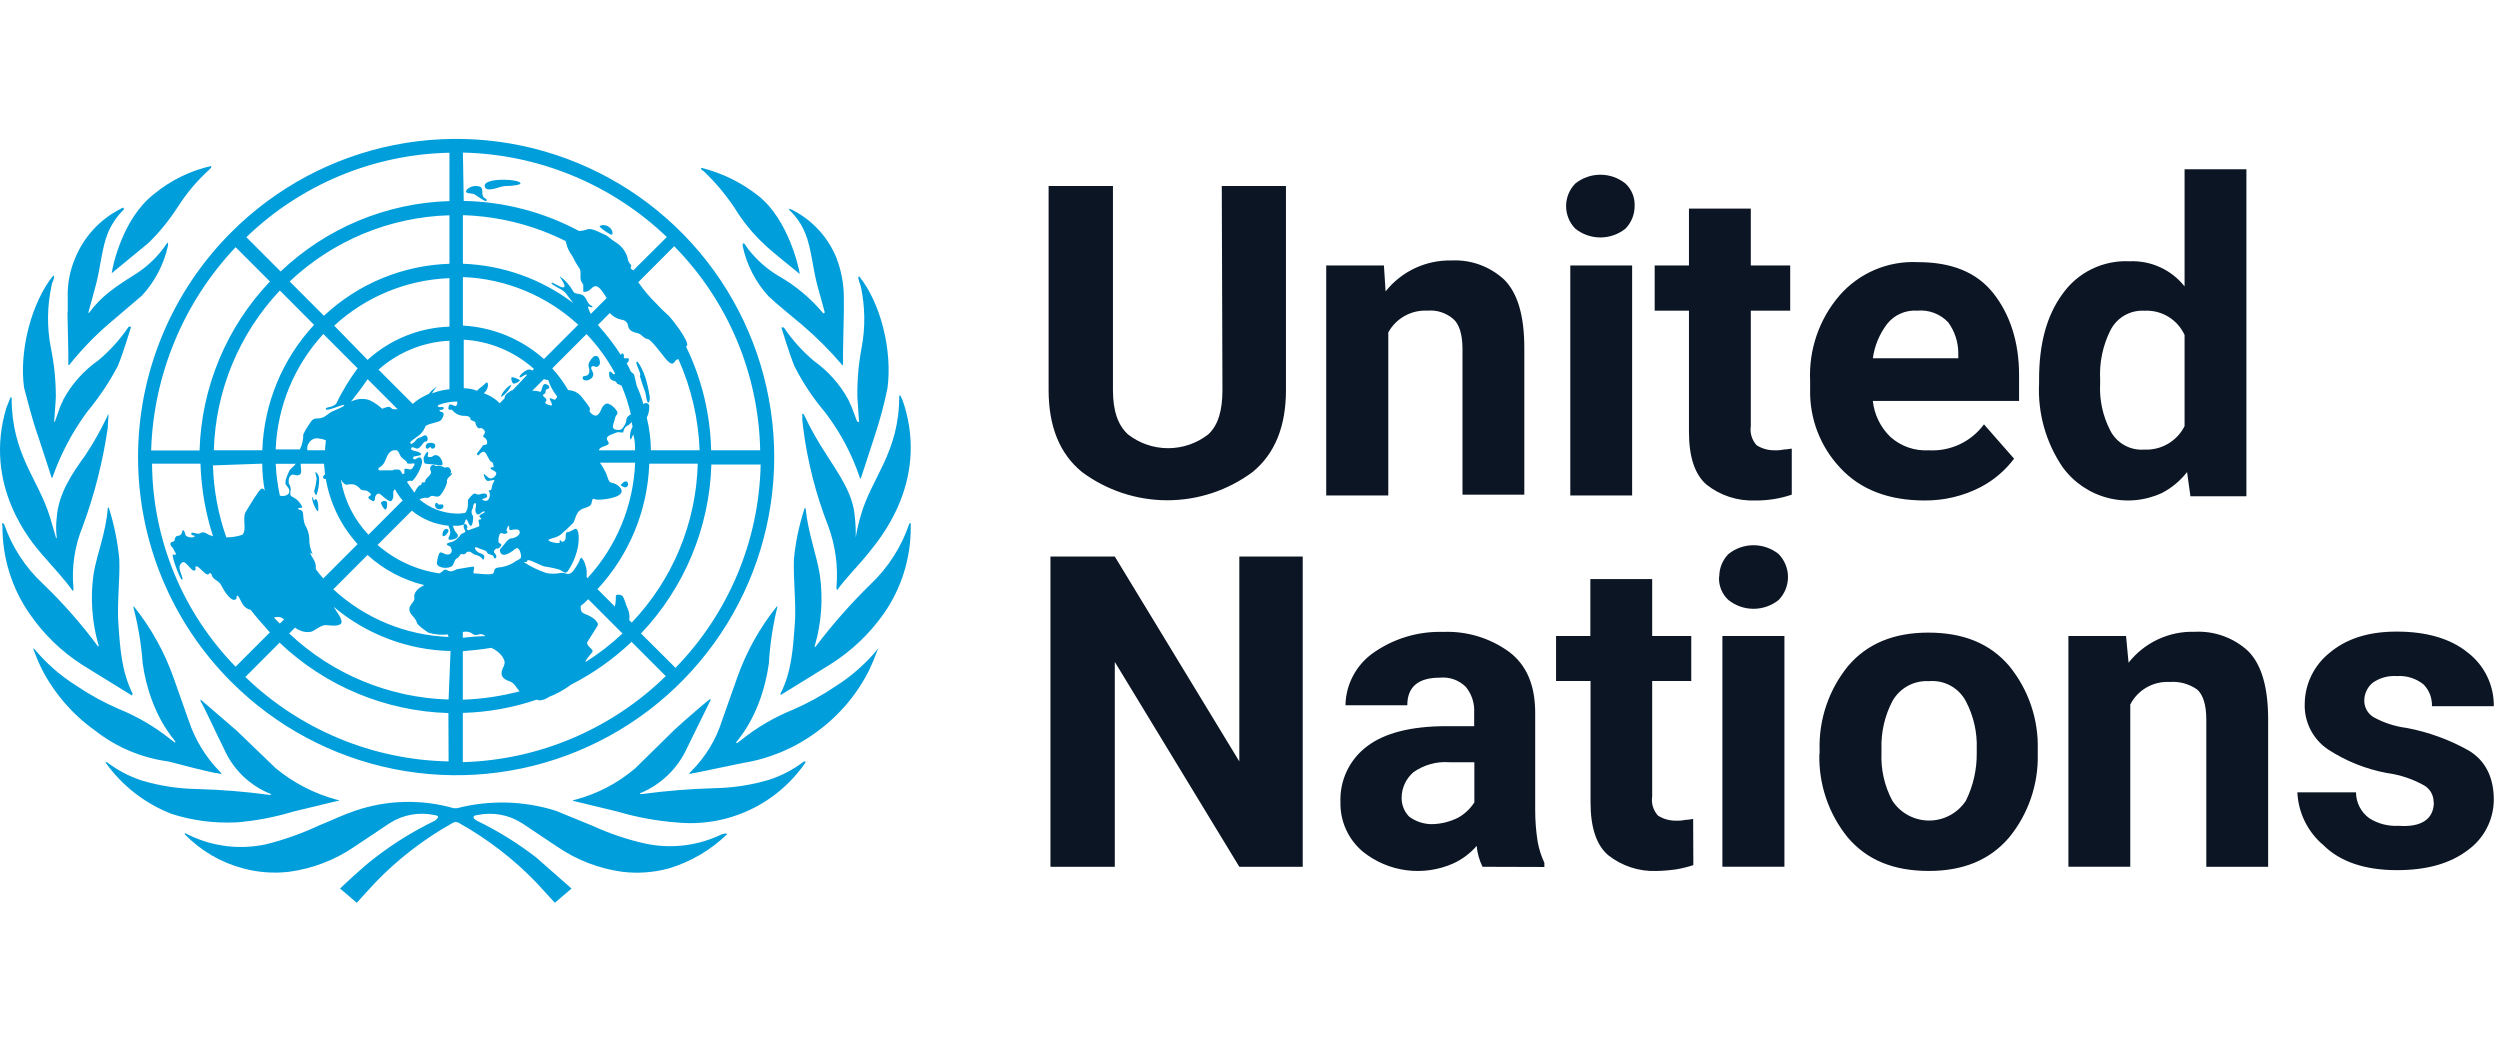
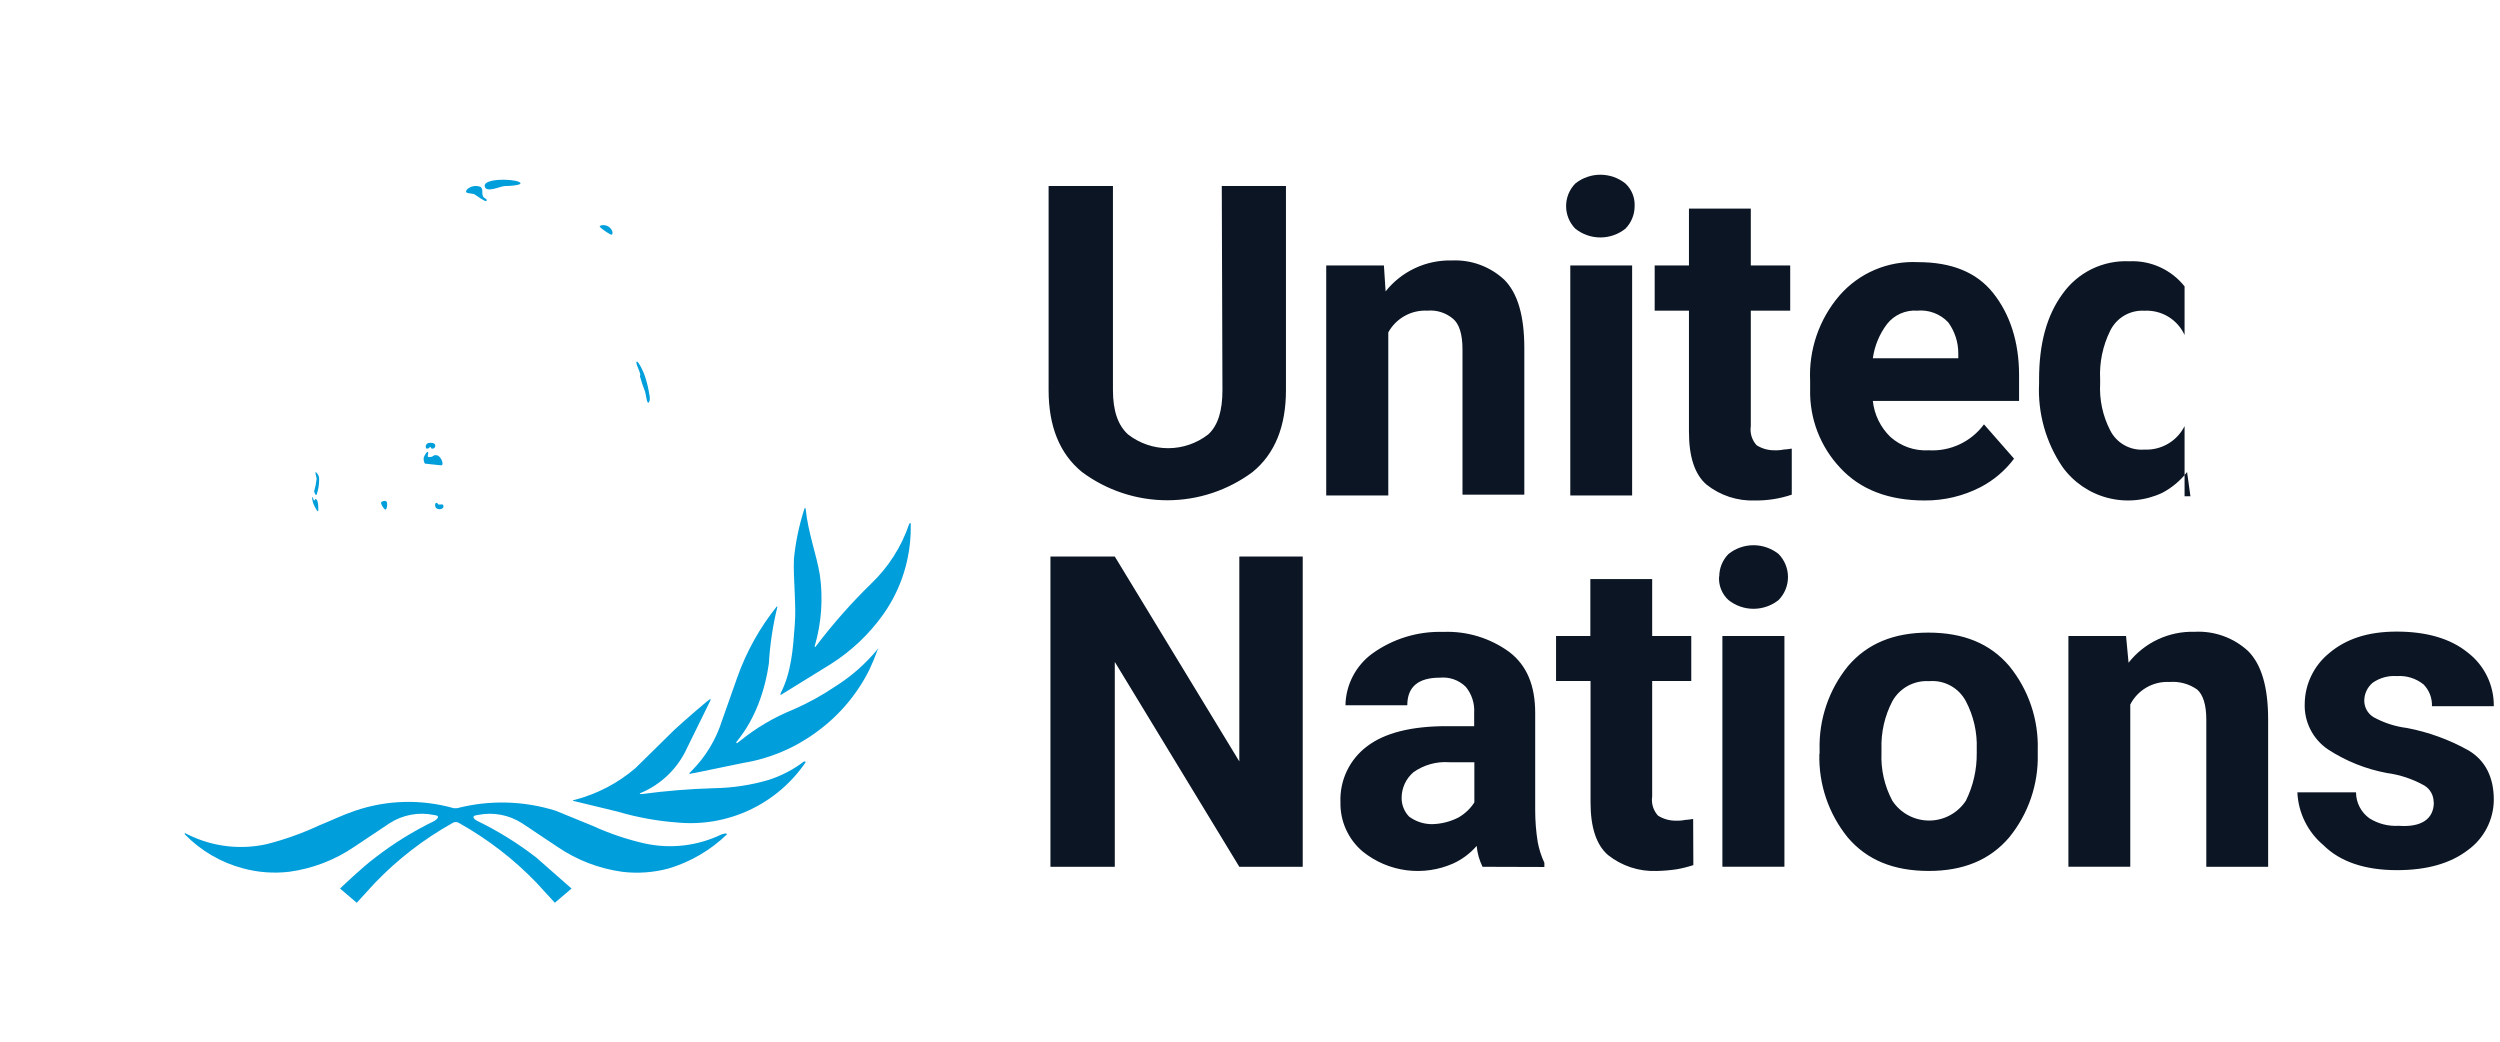
<svg xmlns="http://www.w3.org/2000/svg" width="180" height="75" viewBox="0 0 180 75" fill="none">
-   <path d="M87.968 13.394H92.589V28.087C92.589 30.675 91.807 32.663 90.183 33.987C88.408 35.306 86.256 36.019 84.044 36.019C81.833 36.019 79.681 35.306 77.906 33.987C76.282 32.663 75.5 30.675 75.5 28.087V13.394H80.132V28.087C80.132 29.59 80.496 30.621 81.216 31.277C82.042 31.921 83.058 32.27 84.105 32.27C85.151 32.27 86.168 31.921 86.994 31.277C87.715 30.616 88.016 29.531 88.016 28.087L87.968 13.394ZM102.771 22.367C102.203 22.337 101.637 22.468 101.14 22.745C100.642 23.022 100.232 23.433 99.957 23.933V35.674H95.488V19.114H99.642L99.763 20.981C100.329 20.267 101.053 19.695 101.878 19.308C102.703 18.922 103.606 18.732 104.516 18.753C105.209 18.72 105.901 18.825 106.552 19.063C107.203 19.301 107.8 19.667 108.307 20.139C109.27 21.102 109.751 22.727 109.751 25.076V35.615H105.299V25.135C105.299 24.051 105.057 23.33 104.635 22.966C104.38 22.746 104.084 22.58 103.764 22.477C103.444 22.373 103.106 22.336 102.771 22.367ZM112.76 14.839C112.759 14.231 112.996 13.648 113.421 13.214C113.934 12.803 114.57 12.58 115.227 12.58C115.883 12.58 116.52 12.803 117.032 13.214C117.253 13.42 117.427 13.673 117.541 13.953C117.656 14.234 117.707 14.536 117.693 14.839C117.695 15.446 117.457 16.03 117.032 16.464C116.52 16.874 115.883 17.097 115.227 17.097C114.57 17.097 113.934 16.874 113.421 16.464C112.996 16.03 112.759 15.446 112.76 14.839ZM117.513 19.114V35.674H113.061V19.114H117.513ZM129.007 35.615C128.155 35.904 127.259 36.046 126.359 36.034C125.096 36.083 123.858 35.677 122.869 34.891C122.027 34.166 121.605 32.902 121.605 31.097V22.367H119.137V19.114H121.605V15.019H126.058V19.114H128.895V22.367H126.058V30.675C126.02 30.923 126.038 31.176 126.111 31.416C126.184 31.656 126.31 31.876 126.48 32.06C126.858 32.298 127.297 32.423 127.744 32.421C127.985 32.431 128.227 32.411 128.464 32.362C128.706 32.362 128.886 32.303 129.007 32.303V35.615ZM145.013 33.024C144.373 33.877 143.551 34.576 142.606 35.071C141.36 35.714 139.976 36.045 138.573 36.034C135.987 36.034 133.941 35.251 132.497 33.685C131.057 32.158 130.278 30.124 130.33 28.025V27.425C130.222 25.183 130.977 22.985 132.438 21.282C133.136 20.478 134.008 19.843 134.987 19.426C135.967 19.009 137.029 18.82 138.092 18.874C140.501 18.874 142.314 19.595 143.51 21.102C144.706 22.609 145.373 24.594 145.373 27.002V28.869H134.844C134.949 29.854 135.397 30.77 136.108 31.458C136.483 31.793 136.92 32.051 137.395 32.217C137.87 32.382 138.373 32.451 138.874 32.421C139.639 32.465 140.403 32.317 141.096 31.991C141.79 31.665 142.391 31.171 142.846 30.554L145.013 33.024ZM138.033 22.367C137.621 22.338 137.208 22.411 136.83 22.579C136.452 22.747 136.121 23.005 135.866 23.33C135.32 24.051 134.968 24.901 134.844 25.797H140.997V25.436C140.997 24.636 140.744 23.856 140.273 23.209C139.988 22.907 139.638 22.675 139.25 22.529C138.862 22.383 138.446 22.328 138.033 22.367ZM157.711 35.733L157.469 33.987C156.983 34.613 156.368 35.127 155.665 35.493C154.44 36.062 153.056 36.187 151.749 35.846C150.442 35.505 149.295 34.721 148.503 33.626C147.301 31.856 146.709 29.742 146.814 27.605V27.304C146.814 24.769 147.354 22.727 148.503 21.161C149.044 20.397 149.768 19.781 150.61 19.37C151.451 18.96 152.383 18.768 153.318 18.812C154.076 18.777 154.831 18.923 155.521 19.237C156.212 19.552 156.818 20.026 157.289 20.62V12.188H161.741V35.733H157.711ZM151.21 27.605C151.146 28.776 151.396 29.942 151.933 30.985C152.16 31.435 152.516 31.808 152.956 32.054C153.396 32.301 153.899 32.411 154.401 32.37C154.995 32.398 155.583 32.253 156.095 31.953C156.608 31.654 157.023 31.211 157.289 30.68V24.118C157.039 23.571 156.629 23.112 156.114 22.8C155.599 22.489 155.002 22.34 154.401 22.372C153.893 22.341 153.387 22.462 152.948 22.719C152.509 22.977 152.155 23.359 151.933 23.817C151.397 24.9 151.148 26.102 151.21 27.309V27.605ZM93.796 40.07V62.409H89.231L80.265 47.657V62.409H75.632V40.07H80.265L89.231 54.822V40.07H93.796ZM106.743 62.409C106.511 61.938 106.367 61.428 106.32 60.905C105.854 61.443 105.279 61.874 104.632 62.17C103.575 62.638 102.41 62.807 101.264 62.658C100.118 62.509 99.035 62.048 98.133 61.325C97.613 60.892 97.197 60.346 96.917 59.73C96.636 59.114 96.498 58.442 96.512 57.765C96.481 56.986 96.639 56.212 96.975 55.508C97.31 54.805 97.812 54.194 98.437 53.729C99.701 52.766 101.626 52.284 104.153 52.284H106.14V51.321C106.182 50.645 105.967 49.978 105.538 49.454C105.295 49.213 105.002 49.029 104.679 48.914C104.356 48.8 104.013 48.758 103.672 48.792C102.107 48.792 101.325 49.455 101.325 50.781H96.873C96.885 50.054 97.066 49.341 97.4 48.696C97.734 48.051 98.212 47.492 98.797 47.063C100.284 45.99 102.083 45.44 103.914 45.497C105.616 45.428 107.291 45.938 108.668 46.942C109.931 47.905 110.534 49.35 110.534 51.338V58.328C110.533 59.095 110.594 59.861 110.714 60.618C110.81 61.138 110.972 61.643 111.195 62.122V62.423L106.743 62.409ZM103.084 59.339C103.755 59.33 104.415 59.165 105.012 58.858C105.474 58.593 105.866 58.221 106.154 57.773V54.881H104.348C103.427 54.814 102.513 55.07 101.761 55.605C101.501 55.83 101.291 56.107 101.146 56.419C101 56.73 100.922 57.069 100.917 57.413C100.91 57.668 100.954 57.922 101.047 58.159C101.14 58.397 101.279 58.613 101.457 58.796C101.927 59.145 102.496 59.335 103.081 59.339H103.084ZM121.921 62.288C121.527 62.417 121.124 62.518 120.716 62.589C120.238 62.66 119.756 62.701 119.272 62.71C118.01 62.758 116.772 62.352 115.782 61.567C114.94 60.842 114.519 59.578 114.519 57.773V49.034H112.036V45.79H114.505V41.695H118.957V45.79H121.771V49.034H118.957V57.343C118.919 57.59 118.937 57.844 119.01 58.084C119.084 58.323 119.21 58.544 119.379 58.728C119.758 58.965 120.196 59.09 120.643 59.089C120.885 59.098 121.126 59.078 121.363 59.029C121.605 59.029 121.785 58.968 121.907 58.968L121.921 62.288ZM123.787 41.515C123.785 40.907 124.023 40.324 124.448 39.89C124.96 39.48 125.597 39.256 126.253 39.256C126.91 39.256 127.546 39.48 128.059 39.89C128.492 40.332 128.735 40.927 128.735 41.546C128.735 42.165 128.492 42.76 128.059 43.202C127.546 43.611 126.909 43.833 126.253 43.833C125.597 43.833 124.961 43.611 124.448 43.202C124.216 42.989 124.035 42.728 123.918 42.435C123.801 42.143 123.751 41.829 123.772 41.515H123.787ZM128.478 45.79V62.406H124.012V45.79H128.478ZM131.011 54.281V53.98C130.951 51.792 131.677 49.656 133.057 47.959C134.442 46.331 136.367 45.548 138.835 45.548C141.368 45.548 143.287 46.331 144.672 47.959C146.053 49.656 146.779 51.792 146.718 53.98V54.281C146.773 56.47 146.041 58.605 144.655 60.3C143.271 61.925 141.346 62.708 138.877 62.708C136.344 62.708 134.425 61.925 133.04 60.3C131.661 58.602 130.936 56.466 130.994 54.278L131.011 54.281ZM135.466 53.918V54.219C135.415 55.413 135.685 56.599 136.249 57.652C136.537 58.091 136.93 58.451 137.392 58.7C137.854 58.949 138.371 59.08 138.896 59.08C139.42 59.08 139.937 58.949 140.399 58.7C140.861 58.451 141.254 58.091 141.543 57.652C142.071 56.586 142.339 55.409 142.325 54.219V53.918C142.368 52.726 142.098 51.543 141.543 50.488C141.292 50.013 140.907 49.623 140.436 49.366C139.965 49.109 139.429 48.997 138.894 49.043C138.362 49.01 137.831 49.128 137.363 49.383C136.895 49.639 136.509 50.022 136.249 50.488C135.698 51.545 135.429 52.726 135.466 53.918ZM156.194 49.102C155.619 49.072 155.047 49.21 154.548 49.498C154.049 49.785 153.643 50.211 153.38 50.724V62.406H148.925V45.79H153.076L153.256 47.716C153.819 46.998 154.543 46.423 155.369 46.036C156.195 45.649 157.101 45.462 158.012 45.489C158.714 45.451 159.416 45.554 160.077 45.792C160.739 46.03 161.346 46.398 161.862 46.874C162.825 47.837 163.306 49.462 163.306 51.811V62.409H158.854V51.811C158.854 50.727 158.612 50.006 158.192 49.643C157.613 49.237 156.91 49.046 156.206 49.102H156.194ZM175.222 57.765C175.226 57.524 175.166 57.286 175.05 57.074C174.933 56.863 174.764 56.686 174.558 56.56C173.721 56.09 172.802 55.783 171.851 55.656C170.346 55.375 168.912 54.801 167.629 53.966C167.088 53.605 166.648 53.11 166.353 52.53C166.057 51.95 165.915 51.304 165.94 50.654C165.95 49.961 166.111 49.278 166.413 48.654C166.714 48.029 167.149 47.479 167.685 47.04C168.89 46.015 170.452 45.475 172.56 45.475C174.668 45.475 176.41 45.956 177.674 46.981C178.267 47.434 178.746 48.02 179.072 48.692C179.398 49.363 179.563 50.102 179.554 50.848H175.101C175.112 50.56 175.064 50.273 174.961 50.003C174.857 49.734 174.7 49.489 174.499 49.282C173.957 48.844 173.269 48.628 172.574 48.679C171.954 48.632 171.337 48.803 170.829 49.161C170.644 49.317 170.495 49.51 170.391 49.728C170.287 49.946 170.231 50.184 170.227 50.426C170.223 50.667 170.282 50.905 170.398 51.116C170.514 51.327 170.683 51.505 170.888 51.631C171.633 52.043 172.45 52.309 173.295 52.414C174.858 52.711 176.362 53.259 177.75 54.039C178.951 54.763 179.554 55.965 179.554 57.593C179.548 58.3 179.375 58.995 179.051 59.623C178.727 60.25 178.26 60.793 177.688 61.206C176.424 62.17 174.741 62.651 172.574 62.651C170.286 62.651 168.482 62.049 167.277 60.843C166.721 60.375 166.268 59.795 165.947 59.142C165.625 58.489 165.443 57.777 165.411 57.05H169.633C169.634 57.415 169.722 57.775 169.89 58.099C170.057 58.424 170.299 58.704 170.596 58.917C171.225 59.313 171.962 59.502 172.703 59.458C174.327 59.579 175.236 58.976 175.236 57.768L175.222 57.765Z" fill="#0B1524" />
+   <path d="M87.968 13.394H92.589V28.087C92.589 30.675 91.807 32.663 90.183 33.987C88.408 35.306 86.256 36.019 84.044 36.019C81.833 36.019 79.681 35.306 77.906 33.987C76.282 32.663 75.5 30.675 75.5 28.087V13.394H80.132V28.087C80.132 29.59 80.496 30.621 81.216 31.277C82.042 31.921 83.058 32.27 84.105 32.27C85.151 32.27 86.168 31.921 86.994 31.277C87.715 30.616 88.016 29.531 88.016 28.087L87.968 13.394ZM102.771 22.367C102.203 22.337 101.637 22.468 101.14 22.745C100.642 23.022 100.232 23.433 99.957 23.933V35.674H95.488V19.114H99.642L99.763 20.981C100.329 20.267 101.053 19.695 101.878 19.308C102.703 18.922 103.606 18.732 104.516 18.753C105.209 18.72 105.901 18.825 106.552 19.063C107.203 19.301 107.8 19.667 108.307 20.139C109.27 21.102 109.751 22.727 109.751 25.076V35.615H105.299V25.135C105.299 24.051 105.057 23.33 104.635 22.966C104.38 22.746 104.084 22.58 103.764 22.477C103.444 22.373 103.106 22.336 102.771 22.367ZM112.76 14.839C112.759 14.231 112.996 13.648 113.421 13.214C113.934 12.803 114.57 12.58 115.227 12.58C115.883 12.58 116.52 12.803 117.032 13.214C117.253 13.42 117.427 13.673 117.541 13.953C117.656 14.234 117.707 14.536 117.693 14.839C117.695 15.446 117.457 16.03 117.032 16.464C116.52 16.874 115.883 17.097 115.227 17.097C114.57 17.097 113.934 16.874 113.421 16.464C112.996 16.03 112.759 15.446 112.76 14.839ZM117.513 19.114V35.674H113.061V19.114H117.513ZM129.007 35.615C128.155 35.904 127.259 36.046 126.359 36.034C125.096 36.083 123.858 35.677 122.869 34.891C122.027 34.166 121.605 32.902 121.605 31.097V22.367H119.137V19.114H121.605V15.019H126.058V19.114H128.895V22.367H126.058V30.675C126.02 30.923 126.038 31.176 126.111 31.416C126.184 31.656 126.31 31.876 126.48 32.06C126.858 32.298 127.297 32.423 127.744 32.421C127.985 32.431 128.227 32.411 128.464 32.362C128.706 32.362 128.886 32.303 129.007 32.303V35.615ZM145.013 33.024C144.373 33.877 143.551 34.576 142.606 35.071C141.36 35.714 139.976 36.045 138.573 36.034C135.987 36.034 133.941 35.251 132.497 33.685C131.057 32.158 130.278 30.124 130.33 28.025V27.425C130.222 25.183 130.977 22.985 132.438 21.282C133.136 20.478 134.008 19.843 134.987 19.426C135.967 19.009 137.029 18.82 138.092 18.874C140.501 18.874 142.314 19.595 143.51 21.102C144.706 22.609 145.373 24.594 145.373 27.002V28.869H134.844C134.949 29.854 135.397 30.77 136.108 31.458C136.483 31.793 136.92 32.051 137.395 32.217C137.87 32.382 138.373 32.451 138.874 32.421C139.639 32.465 140.403 32.317 141.096 31.991C141.79 31.665 142.391 31.171 142.846 30.554L145.013 33.024ZM138.033 22.367C137.621 22.338 137.208 22.411 136.83 22.579C136.452 22.747 136.121 23.005 135.866 23.33C135.32 24.051 134.968 24.901 134.844 25.797H140.997V25.436C140.997 24.636 140.744 23.856 140.273 23.209C139.988 22.907 139.638 22.675 139.25 22.529C138.862 22.383 138.446 22.328 138.033 22.367ZM157.711 35.733L157.469 33.987C156.983 34.613 156.368 35.127 155.665 35.493C154.44 36.062 153.056 36.187 151.749 35.846C150.442 35.505 149.295 34.721 148.503 33.626C147.301 31.856 146.709 29.742 146.814 27.605V27.304C146.814 24.769 147.354 22.727 148.503 21.161C149.044 20.397 149.768 19.781 150.61 19.37C151.451 18.96 152.383 18.768 153.318 18.812C154.076 18.777 154.831 18.923 155.521 19.237C156.212 19.552 156.818 20.026 157.289 20.62V12.188V35.733H157.711ZM151.21 27.605C151.146 28.776 151.396 29.942 151.933 30.985C152.16 31.435 152.516 31.808 152.956 32.054C153.396 32.301 153.899 32.411 154.401 32.37C154.995 32.398 155.583 32.253 156.095 31.953C156.608 31.654 157.023 31.211 157.289 30.68V24.118C157.039 23.571 156.629 23.112 156.114 22.8C155.599 22.489 155.002 22.34 154.401 22.372C153.893 22.341 153.387 22.462 152.948 22.719C152.509 22.977 152.155 23.359 151.933 23.817C151.397 24.9 151.148 26.102 151.21 27.309V27.605ZM93.796 40.07V62.409H89.231L80.265 47.657V62.409H75.632V40.07H80.265L89.231 54.822V40.07H93.796ZM106.743 62.409C106.511 61.938 106.367 61.428 106.32 60.905C105.854 61.443 105.279 61.874 104.632 62.17C103.575 62.638 102.41 62.807 101.264 62.658C100.118 62.509 99.035 62.048 98.133 61.325C97.613 60.892 97.197 60.346 96.917 59.73C96.636 59.114 96.498 58.442 96.512 57.765C96.481 56.986 96.639 56.212 96.975 55.508C97.31 54.805 97.812 54.194 98.437 53.729C99.701 52.766 101.626 52.284 104.153 52.284H106.14V51.321C106.182 50.645 105.967 49.978 105.538 49.454C105.295 49.213 105.002 49.029 104.679 48.914C104.356 48.8 104.013 48.758 103.672 48.792C102.107 48.792 101.325 49.455 101.325 50.781H96.873C96.885 50.054 97.066 49.341 97.4 48.696C97.734 48.051 98.212 47.492 98.797 47.063C100.284 45.99 102.083 45.44 103.914 45.497C105.616 45.428 107.291 45.938 108.668 46.942C109.931 47.905 110.534 49.35 110.534 51.338V58.328C110.533 59.095 110.594 59.861 110.714 60.618C110.81 61.138 110.972 61.643 111.195 62.122V62.423L106.743 62.409ZM103.084 59.339C103.755 59.33 104.415 59.165 105.012 58.858C105.474 58.593 105.866 58.221 106.154 57.773V54.881H104.348C103.427 54.814 102.513 55.07 101.761 55.605C101.501 55.83 101.291 56.107 101.146 56.419C101 56.73 100.922 57.069 100.917 57.413C100.91 57.668 100.954 57.922 101.047 58.159C101.14 58.397 101.279 58.613 101.457 58.796C101.927 59.145 102.496 59.335 103.081 59.339H103.084ZM121.921 62.288C121.527 62.417 121.124 62.518 120.716 62.589C120.238 62.66 119.756 62.701 119.272 62.71C118.01 62.758 116.772 62.352 115.782 61.567C114.94 60.842 114.519 59.578 114.519 57.773V49.034H112.036V45.79H114.505V41.695H118.957V45.79H121.771V49.034H118.957V57.343C118.919 57.59 118.937 57.844 119.01 58.084C119.084 58.323 119.21 58.544 119.379 58.728C119.758 58.965 120.196 59.09 120.643 59.089C120.885 59.098 121.126 59.078 121.363 59.029C121.605 59.029 121.785 58.968 121.907 58.968L121.921 62.288ZM123.787 41.515C123.785 40.907 124.023 40.324 124.448 39.89C124.96 39.48 125.597 39.256 126.253 39.256C126.91 39.256 127.546 39.48 128.059 39.89C128.492 40.332 128.735 40.927 128.735 41.546C128.735 42.165 128.492 42.76 128.059 43.202C127.546 43.611 126.909 43.833 126.253 43.833C125.597 43.833 124.961 43.611 124.448 43.202C124.216 42.989 124.035 42.728 123.918 42.435C123.801 42.143 123.751 41.829 123.772 41.515H123.787ZM128.478 45.79V62.406H124.012V45.79H128.478ZM131.011 54.281V53.98C130.951 51.792 131.677 49.656 133.057 47.959C134.442 46.331 136.367 45.548 138.835 45.548C141.368 45.548 143.287 46.331 144.672 47.959C146.053 49.656 146.779 51.792 146.718 53.98V54.281C146.773 56.47 146.041 58.605 144.655 60.3C143.271 61.925 141.346 62.708 138.877 62.708C136.344 62.708 134.425 61.925 133.04 60.3C131.661 58.602 130.936 56.466 130.994 54.278L131.011 54.281ZM135.466 53.918V54.219C135.415 55.413 135.685 56.599 136.249 57.652C136.537 58.091 136.93 58.451 137.392 58.7C137.854 58.949 138.371 59.08 138.896 59.08C139.42 59.08 139.937 58.949 140.399 58.7C140.861 58.451 141.254 58.091 141.543 57.652C142.071 56.586 142.339 55.409 142.325 54.219V53.918C142.368 52.726 142.098 51.543 141.543 50.488C141.292 50.013 140.907 49.623 140.436 49.366C139.965 49.109 139.429 48.997 138.894 49.043C138.362 49.01 137.831 49.128 137.363 49.383C136.895 49.639 136.509 50.022 136.249 50.488C135.698 51.545 135.429 52.726 135.466 53.918ZM156.194 49.102C155.619 49.072 155.047 49.21 154.548 49.498C154.049 49.785 153.643 50.211 153.38 50.724V62.406H148.925V45.79H153.076L153.256 47.716C153.819 46.998 154.543 46.423 155.369 46.036C156.195 45.649 157.101 45.462 158.012 45.489C158.714 45.451 159.416 45.554 160.077 45.792C160.739 46.03 161.346 46.398 161.862 46.874C162.825 47.837 163.306 49.462 163.306 51.811V62.409H158.854V51.811C158.854 50.727 158.612 50.006 158.192 49.643C157.613 49.237 156.91 49.046 156.206 49.102H156.194ZM175.222 57.765C175.226 57.524 175.166 57.286 175.05 57.074C174.933 56.863 174.764 56.686 174.558 56.56C173.721 56.09 172.802 55.783 171.851 55.656C170.346 55.375 168.912 54.801 167.629 53.966C167.088 53.605 166.648 53.11 166.353 52.53C166.057 51.95 165.915 51.304 165.94 50.654C165.95 49.961 166.111 49.278 166.413 48.654C166.714 48.029 167.149 47.479 167.685 47.04C168.89 46.015 170.452 45.475 172.56 45.475C174.668 45.475 176.41 45.956 177.674 46.981C178.267 47.434 178.746 48.02 179.072 48.692C179.398 49.363 179.563 50.102 179.554 50.848H175.101C175.112 50.56 175.064 50.273 174.961 50.003C174.857 49.734 174.7 49.489 174.499 49.282C173.957 48.844 173.269 48.628 172.574 48.679C171.954 48.632 171.337 48.803 170.829 49.161C170.644 49.317 170.495 49.51 170.391 49.728C170.287 49.946 170.231 50.184 170.227 50.426C170.223 50.667 170.282 50.905 170.398 51.116C170.514 51.327 170.683 51.505 170.888 51.631C171.633 52.043 172.45 52.309 173.295 52.414C174.858 52.711 176.362 53.259 177.75 54.039C178.951 54.763 179.554 55.965 179.554 57.593C179.548 58.3 179.375 58.995 179.051 59.623C178.727 60.25 178.26 60.793 177.688 61.206C176.424 62.17 174.741 62.651 172.574 62.651C170.286 62.651 168.482 62.049 167.277 60.843C166.721 60.375 166.268 59.795 165.947 59.142C165.625 58.489 165.443 57.777 165.411 57.05H169.633C169.634 57.415 169.722 57.775 169.89 58.099C170.057 58.424 170.299 58.704 170.596 58.917C171.225 59.313 171.962 59.502 172.703 59.458C174.327 59.579 175.236 58.976 175.236 57.768L175.222 57.765Z" fill="#0B1524" />
  <path d="M51.985 60.06C50.248 60.91 48.274 61.144 46.387 60.722C45.104 60.429 43.855 60.004 42.658 59.455L40.01 58.373C37.706 57.651 35.247 57.588 32.909 58.19H32.667C30.337 57.527 27.86 57.591 25.567 58.373C24.666 58.675 23.822 59.094 22.921 59.455C21.721 60.013 20.472 60.457 19.189 60.781C17.303 61.197 15.331 60.964 13.594 60.119L13.352 59.998C13.293 59.998 13.293 59.998 13.293 60.057C14.449 61.251 15.909 62.105 17.515 62.527C18.593 62.817 19.716 62.898 20.824 62.767C22.508 62.539 24.116 61.921 25.519 60.962L28.052 59.272C28.995 58.664 30.139 58.451 31.238 58.678C31.84 58.737 31.359 59.038 31.299 59.097C29.783 59.828 28.347 60.716 27.016 61.747C26.113 62.409 24.483 63.975 24.483 63.975L25.685 65L27.01 63.553C28.637 61.864 30.502 60.424 32.546 59.277C32.624 59.22 32.719 59.189 32.816 59.189C32.914 59.189 33.008 59.22 33.087 59.277C35.131 60.424 36.996 61.864 38.623 63.553L39.948 65L41.15 63.975L38.617 61.747C37.289 60.717 35.858 59.828 34.345 59.097C34.224 59.038 33.804 58.737 34.407 58.678C35.507 58.452 36.652 58.668 37.595 59.277L40.128 60.967C41.53 61.926 43.137 62.545 44.82 62.772C45.928 62.904 47.051 62.822 48.13 62.533C49.715 62.062 51.164 61.215 52.351 60.063C52.318 60.031 52.276 60.01 52.23 60.004L51.991 60.063L51.985 60.06ZM57.887 54.825C57.124 55.407 56.267 55.856 55.354 56.151C54.064 56.531 52.728 56.733 51.383 56.751C49.652 56.802 47.924 56.943 46.207 57.174C46.086 57.174 46.027 57.174 46.086 57.114C47.585 56.5 48.793 55.337 49.464 53.862L51.152 50.428V50.31C51.034 50.369 49.348 51.814 48.566 52.538L45.751 55.306C44.48 56.395 42.978 57.178 41.358 57.596H41.299L41.24 57.655L44.465 58.435C45.858 58.847 47.29 59.109 48.737 59.218C50.529 59.394 52.334 59.085 53.965 58.322C55.596 57.56 56.991 56.372 58.005 54.884C58.005 54.822 57.946 54.822 57.884 54.822L57.887 54.825ZM63.181 46.753C62.324 47.79 61.309 48.684 60.172 49.403C59.203 50.06 58.175 50.626 57.102 51.093C55.735 51.646 54.458 52.397 53.311 53.324L53.072 53.504C53.01 53.504 53.01 53.504 53.01 53.442C53.01 53.38 54.816 51.578 55.357 47.784C55.436 46.423 55.637 45.072 55.959 43.748V43.627C54.71 45.177 53.733 46.928 53.072 48.806L51.988 51.876C51.554 53.259 50.79 54.516 49.762 55.537L49.641 55.656V55.718C49.762 55.718 49.88 55.656 50.001 55.656L53.491 54.935C55.409 54.625 57.225 53.862 58.788 52.707C60.39 51.548 61.691 50.02 62.579 48.252C62.804 47.78 63.005 47.297 63.181 46.804C63.299 46.686 63.24 46.686 63.181 46.745V46.753ZM65.466 37.713C64.91 39.361 63.961 40.849 62.7 42.047C61.265 43.448 59.938 44.954 58.728 46.553C58.728 46.612 58.608 46.553 58.667 46.494C59.149 44.833 59.272 43.087 59.027 41.374C58.788 39.929 58.182 38.363 58.005 36.617L57.946 36.558C57.946 36.617 57.884 36.676 57.884 36.738C57.523 37.874 57.281 39.044 57.164 40.231C57.102 41.675 57.344 43.543 57.223 44.987C57.102 46.677 56.981 48.42 56.201 49.924V50.045L59.809 47.818C61.295 46.878 62.584 45.658 63.603 44.224C64.906 42.376 65.595 40.164 65.573 37.901V37.659C65.527 37.666 65.485 37.688 65.452 37.721" fill="#009EDB" />
-   <path d="M61.612 38.684C61.623 38.202 61.602 37.719 61.55 37.239C61.432 35.55 60.408 34.167 59.504 32.733C58.894 31.811 58.351 30.845 57.88 29.844C57.848 29.811 57.805 29.79 57.76 29.785C57.755 30.107 57.775 30.429 57.821 30.748C58.125 33.182 58.731 35.569 59.625 37.853C60.151 39.272 60.356 40.79 60.225 42.297C60.225 42.419 60.225 42.419 60.284 42.478C60.827 41.695 61.911 40.611 62.572 39.769C63.233 38.926 66.844 34.831 65.105 29.171C65.031 28.919 64.93 28.676 64.804 28.447L64.745 28.509C64.745 32.601 62.758 34.35 61.975 37.118C61.824 37.633 61.703 38.155 61.615 38.684H61.612ZM61.674 30.255L61.314 29.289L61.069 28.757C60.466 27.66 59.623 26.714 58.604 25.988C57.773 25.289 57.044 24.478 56.437 23.577H56.257C56.316 23.758 56.859 25.566 57.219 26.408C57.814 27.572 58.541 28.664 59.386 29.661L59.566 29.9C60.58 31.27 61.372 32.79 61.913 34.406C61.913 34.422 61.92 34.437 61.931 34.448C61.942 34.459 61.957 34.465 61.973 34.465L62.997 31.334C63.361 30.225 63.662 29.097 63.898 27.954C64.261 25.245 63.416 21.812 61.852 19.885C61.819 19.918 61.798 19.96 61.792 20.006L61.852 20.246L61.973 20.609C62.293 22.075 62.313 23.591 62.032 25.064C61.811 26.235 61.711 27.425 61.733 28.616C61.733 28.796 61.852 30.306 61.852 30.362C61.852 30.418 61.792 30.362 61.733 30.362L61.674 30.255ZM56.848 15.14C57.349 15.612 57.739 16.189 57.99 16.829C58.412 17.852 58.531 19.364 58.835 20.491L59.378 22.476C59.378 22.538 59.316 22.597 59.257 22.538C58.343 21.449 57.241 20.534 56.003 19.837C55.195 19.346 54.482 18.714 53.898 17.97L53.597 17.548C53.589 17.54 53.58 17.533 53.569 17.529C53.559 17.524 53.548 17.522 53.536 17.522C53.525 17.522 53.514 17.524 53.504 17.529C53.493 17.533 53.484 17.54 53.476 17.548V17.728C53.764 19.078 54.408 20.326 55.342 21.341C56.124 22.065 56.966 22.727 57.748 23.389C58.785 24.275 59.752 25.241 60.639 26.278C60.639 26.278 60.698 26.34 60.698 26.278V25.315L60.757 22.426V21.462C60.761 20.474 60.58 19.494 60.225 18.573C59.624 17.092 58.514 15.874 57.095 15.14C57.036 15.081 56.915 15.081 56.794 15.019C56.798 15.066 56.821 15.109 56.856 15.14H56.848ZM50.664 12.323C51.502 13.122 52.25 14.011 52.893 14.974C53.475 15.928 54.183 16.798 54.998 17.562C55.539 18.105 57.166 19.37 57.585 19.73C57.526 19.249 56.741 15.816 54.638 14.129C53.418 13.153 52.001 12.454 50.484 12.081V12.202L50.664 12.323ZM16.962 59.218C18.367 59.108 19.756 58.846 21.105 58.435L24.355 57.652H24.415C24.415 57.644 24.413 57.637 24.41 57.63C24.407 57.622 24.403 57.616 24.397 57.61C24.392 57.605 24.385 57.6 24.378 57.597C24.371 57.594 24.363 57.593 24.355 57.593H24.294C22.661 57.161 21.142 56.38 19.841 55.303L17.027 52.594L14.44 50.366V50.487C14.68 50.848 15.583 52.836 16.129 53.918C16.781 55.406 17.995 56.576 19.506 57.17C19.565 57.23 19.506 57.23 19.385 57.23C17.669 56.998 15.941 56.858 14.21 56.81C12.865 56.791 11.529 56.588 10.238 56.207C9.325 55.911 8.469 55.463 7.705 54.881H7.584C8.781 56.569 10.449 57.867 12.38 58.61C13.857 59.078 15.405 59.283 16.954 59.212L16.962 59.218ZM15.569 55.658C15.69 55.658 15.749 55.72 15.929 55.72V55.658L15.811 55.54C14.802 54.503 14.041 53.252 13.585 51.879L12.501 48.809C11.838 46.931 10.861 45.179 9.611 43.63V43.751C9.955 45.073 10.177 46.424 10.275 47.786C10.815 51.518 12.622 53.326 12.622 53.385C12.622 53.444 12.622 53.507 12.56 53.444L12.321 53.264C11.173 52.34 9.896 51.589 8.53 51.037C7.456 50.57 6.428 50.005 5.46 49.347C4.323 48.63 3.307 47.736 2.451 46.699H2.392C2.566 47.192 2.767 47.674 2.994 48.144C3.903 49.916 5.223 51.444 6.844 52.6C8.377 53.804 10.206 54.573 12.138 54.827C13.284 55.129 14.426 55.43 15.569 55.672V55.658ZM5.882 47.846L9.493 50.073C9.525 50.041 9.546 49.998 9.552 49.952C8.769 48.386 8.648 46.702 8.53 45.015C8.409 43.508 8.648 41.703 8.589 40.258C8.475 39.05 8.236 37.856 7.877 36.696C7.877 36.637 7.818 36.578 7.818 36.516L7.759 36.578C7.638 38.324 6.977 39.89 6.735 41.334C6.495 43.047 6.618 44.79 7.095 46.452C7.157 46.514 7.036 46.573 7.036 46.514C5.841 44.902 4.513 43.395 3.065 42.007C1.806 40.831 0.855 39.362 0.295 37.732C0.264 37.699 0.222 37.677 0.177 37.67C0.115 37.67 0.177 37.791 0.177 37.913C0.169 40.175 0.862 42.384 2.161 44.235C3.156 45.673 4.424 46.901 5.893 47.849L5.882 47.846ZM5.232 42.548C5.291 42.489 5.291 42.489 5.291 42.368C5.145 40.851 5.372 39.322 5.952 37.913C6.801 35.614 7.406 33.232 7.759 30.807C7.759 30.506 7.818 29.962 7.818 29.844C7.759 29.844 7.759 29.844 7.759 29.903C7.289 30.906 6.746 31.873 6.132 32.795C5.17 34.119 4.207 35.564 4.086 37.251C4.027 37.73 4.027 38.216 4.086 38.695C4.086 38.711 4.08 38.726 4.069 38.737C4.058 38.748 4.043 38.755 4.027 38.755V38.695L3.605 37.251C2.761 34.479 0.838 32.745 0.838 28.638L0.776 28.579C0.658 28.819 0.596 29.061 0.478 29.3C-1.27 34.961 2.282 39.056 3.011 39.901C3.74 40.746 4.7 41.765 5.237 42.548H5.232ZM2.704 31.283L3.726 34.415C3.734 34.415 3.741 34.413 3.749 34.41C3.756 34.407 3.762 34.403 3.768 34.397C3.773 34.392 3.778 34.385 3.781 34.378C3.784 34.371 3.785 34.363 3.785 34.355C4.35 32.75 5.14 31.232 6.132 29.849L6.312 29.607C7.144 28.601 7.871 27.512 8.479 26.357C8.84 25.512 9.383 23.707 9.442 23.527H9.262C8.655 24.427 7.926 25.237 7.095 25.935C6.041 26.667 5.174 27.637 4.562 28.765C4.503 28.945 4.382 29.126 4.323 29.306L3.962 30.331C3.962 30.331 3.9 30.452 3.9 30.331C3.9 30.21 4.021 28.824 4.021 28.585C4.022 27.385 3.9 26.188 3.656 25.014C3.374 23.54 3.394 22.024 3.715 20.558C3.727 20.43 3.769 20.307 3.836 20.198C3.836 20.139 3.895 20.018 3.895 19.956C3.895 19.894 3.895 19.896 3.836 19.837C2.271 21.764 1.367 25.256 1.731 27.906C2.029 29.049 2.33 30.193 2.693 31.286L2.704 31.283ZM4.857 22.493L4.919 25.386V26.287H4.978C5.827 25.218 6.774 24.231 7.807 23.338L10.213 21.291C11.154 20.274 11.806 19.023 12.099 17.669V17.491H12.04L11.739 17.911C11.177 18.654 10.483 19.287 9.692 19.778C8.249 20.682 7.286 21.344 6.442 22.488C6.383 22.549 6.321 22.549 6.383 22.428L6.923 20.44C7.224 19.297 7.345 17.793 7.767 16.779C8.033 16.145 8.421 15.571 8.91 15.089V14.957C8.789 14.957 8.73 15.016 8.609 15.078C7.167 15.828 6.037 17.065 5.42 18.57C5.026 19.481 4.841 20.468 4.877 21.46V22.482L4.857 22.493ZM8.069 19.651L10.692 17.491C11.49 16.71 12.197 15.841 12.8 14.9C13.422 13.924 14.171 13.034 15.026 12.253L15.206 12.07V11.952C13.68 12.297 12.258 12.998 11.055 13.999C8.826 15.745 8.105 19.175 8.046 19.657L8.069 19.651ZM32.247 38.332C32.427 38.09 32.005 37.91 31.884 38.332C31.763 38.755 32.067 38.633 32.247 38.332ZM36.82 27.734C36.64 27.672 35.976 28.455 36.097 28.579C36.413 28.372 36.664 28.079 36.82 27.734ZM36.941 27.613C37.06 27.672 37.482 27.433 37.423 27.371C37.364 27.309 36.82 27.07 36.82 27.191C36.811 27.266 36.817 27.342 36.838 27.414C36.859 27.487 36.894 27.555 36.941 27.613ZM45.064 35.079C45.306 35.02 45.244 34.657 45.064 34.657C44.884 34.657 44.642 34.958 44.703 34.958C44.765 34.958 44.943 35.138 45.064 35.079ZM42.114 27.067C41.934 27.067 41.875 27.25 42.055 27.368C42.126 27.39 42.2 27.397 42.273 27.386C42.346 27.376 42.416 27.35 42.477 27.309C42.547 27.278 42.607 27.227 42.649 27.163C42.691 27.1 42.715 27.025 42.717 26.949C42.717 26.765 42.477 26.526 42.596 26.405C42.714 26.284 42.897 26.467 43.018 26.405C43.073 26.377 43.119 26.334 43.151 26.28C43.183 26.227 43.199 26.166 43.198 26.104C43.198 25.985 43.139 25.622 42.897 25.622C42.655 25.622 42.415 26.104 42.415 26.104C42.386 26.17 42.371 26.242 42.371 26.315C42.371 26.388 42.386 26.46 42.415 26.526C42.477 26.765 42.415 27.067 42.114 27.067Z" fill="#009EDB" />
  <path d="M46.085 27.123C46.188 27.491 46.309 27.852 46.448 28.207C46.507 28.388 46.569 29.052 46.687 28.99C46.806 28.928 46.809 28.568 46.749 28.388C46.684 27.959 46.583 27.536 46.448 27.123C46.386 26.881 45.967 25.98 45.846 26.039C45.725 26.098 46.026 26.642 46.085 26.884C46.144 27.126 46.026 27.005 46.085 27.126V27.123ZM43.98 16.889C44.16 16.948 44.16 16.587 43.859 16.348C43.558 16.108 43.077 16.227 43.198 16.348C43.434 16.561 43.697 16.743 43.98 16.889ZM34.954 14.3C34.532 14.058 34.895 13.698 34.594 13.456C34.433 13.392 34.257 13.374 34.087 13.406C33.916 13.438 33.758 13.518 33.632 13.636C33.33 13.999 33.992 13.878 34.172 13.999C34.352 14.12 34.954 14.54 35.016 14.481C35.027 14.466 35.035 14.448 35.038 14.43C35.041 14.412 35.039 14.393 35.034 14.375C35.028 14.357 35.018 14.341 35.005 14.328C34.991 14.315 34.975 14.306 34.957 14.3H34.954ZM37.363 13.095C36.823 12.853 34.83 12.853 34.898 13.396C34.965 13.94 36.041 13.396 36.342 13.396C36.643 13.396 37.845 13.334 37.363 13.095ZM31.884 36.335C31.765 36.276 31.585 36.395 31.523 36.276C31.462 36.158 31.343 36.214 31.343 36.276C31.326 36.327 31.323 36.382 31.333 36.435C31.343 36.487 31.367 36.537 31.402 36.578C31.47 36.635 31.555 36.666 31.643 36.666C31.731 36.666 31.817 36.635 31.884 36.578C31.914 36.544 31.93 36.501 31.93 36.456C31.93 36.412 31.914 36.368 31.884 36.335ZM30.741 32.302C30.921 32.302 30.921 32.181 30.983 32.181C31.045 32.181 30.983 32.302 31.163 32.302C31.343 32.302 31.523 31.88 30.983 31.88C30.561 31.88 30.62 32.302 30.741 32.302ZM31.464 32.784C31.163 32.722 31.222 32.902 30.983 32.902C30.62 32.964 30.921 32.663 30.803 32.542C30.741 32.483 30.561 32.784 30.502 32.964C30.502 33.085 30.502 33.325 30.62 33.384L31.765 33.505C32.005 33.505 31.765 32.843 31.464 32.784ZM27.733 36.696C27.854 36.696 27.913 36.335 27.854 36.155C27.794 35.975 27.431 36.096 27.431 36.214C27.481 36.402 27.586 36.57 27.733 36.696ZM22.92 36.696C22.92 36.578 22.92 36.096 22.799 35.975C22.678 35.854 22.678 36.034 22.619 36.034C22.56 36.034 22.557 35.795 22.498 35.795C22.439 35.795 22.498 36.155 22.619 36.395C22.74 36.634 22.92 36.997 22.92 36.696ZM22.799 35.614C22.917 35.265 22.978 34.899 22.979 34.53C22.986 34.427 22.968 34.324 22.926 34.229C22.884 34.134 22.82 34.051 22.74 33.986C22.678 33.986 22.74 34.167 22.799 34.468C22.767 34.775 22.707 35.077 22.619 35.372C22.619 35.431 22.74 35.733 22.799 35.614Z" fill="#009EDB" />
-   <path d="M16.66 49.102C19.861 52.307 23.94 54.49 28.381 55.375C32.822 56.26 37.425 55.807 41.609 54.073C45.793 52.34 49.369 49.404 51.885 45.636C54.401 41.869 55.744 37.439 55.744 32.908C55.744 28.377 54.401 23.947 51.885 20.18C49.369 16.412 45.793 13.476 41.609 11.743C37.425 10.009 32.822 9.556 28.381 10.441C23.94 11.326 19.861 13.509 16.66 16.714C14.53 18.838 12.84 21.362 11.686 24.141C10.533 26.919 9.939 29.899 9.939 32.908C9.939 35.917 10.533 38.896 11.686 41.675C12.84 44.454 14.53 46.978 16.66 49.102ZM10.944 33.384H14.434C14.489 35.161 14.793 36.921 15.337 38.614C15.146 38.558 14.963 38.477 14.794 38.372C14.555 38.251 14.374 38.431 14.313 38.431C14.073 38.431 13.772 38.251 13.772 38.431C13.772 38.611 14.011 38.493 14.011 38.614C14.011 38.735 13.409 38.732 13.35 38.493C13.291 38.253 13.17 38.011 13.111 38.312C13.052 38.614 12.81 38.552 12.689 38.614C12.614 38.696 12.571 38.801 12.568 38.912C12.568 39.033 12.267 38.974 12.267 39.155C12.267 39.335 12.447 39.397 12.509 39.577C12.57 39.757 12.748 39.878 12.63 39.938C12.511 39.997 12.568 39.878 12.447 39.938C12.326 39.997 12.99 41.805 13.111 41.743C13.232 41.681 12.928 41.143 12.928 40.898C12.918 40.811 12.935 40.723 12.979 40.647C13.023 40.571 13.09 40.511 13.17 40.475C13.35 40.357 13.831 41.199 14.014 41.078C14.197 40.957 13.955 40.839 14.135 40.777C14.315 40.715 14.859 41.56 15.039 41.32C15.16 41.14 15.278 41.439 15.278 41.501C15.458 41.802 15.759 41.802 15.939 42.162C16.119 42.523 16.542 43.188 16.843 43.188C17.144 43.188 16.964 42.886 17.085 42.886C17.206 42.886 17.324 43.306 17.504 43.548C17.632 43.734 17.827 43.863 18.047 43.908C18.467 44.452 18.951 44.993 19.432 45.533L16.964 48.003C13.139 44.086 10.981 38.836 10.947 33.359L10.944 33.384ZM30.864 28.362L30.622 28.483C30.291 28.634 29.987 28.836 29.721 29.083L27.253 26.616C28.667 25.357 30.47 24.621 32.361 24.532V28.024C31.928 28.068 31.504 28.169 31.098 28.326C31.195 28.15 31.317 27.988 31.458 27.844C31.221 27.981 31.016 28.166 30.856 28.388L30.864 28.362ZM28.984 34.108V34.229C28.984 34.108 28.925 34.049 28.863 33.928C28.804 33.865 28.745 33.806 28.683 33.806H28.393L28.275 33.865H27.43C27.312 33.865 27.25 33.865 27.25 33.806C27.191 33.567 27.552 33.747 27.794 33.023C27.853 32.964 27.853 32.843 27.912 32.784L27.974 32.663L28.033 32.601L28.092 32.542C28.14 32.496 28.197 32.461 28.26 32.44C28.323 32.419 28.389 32.413 28.455 32.421H28.576L28.694 32.542L28.874 32.902C28.936 32.964 28.995 32.964 28.995 33.023C29.086 33.069 29.168 33.13 29.237 33.204L29.296 33.266V33.325C29.355 33.384 29.355 33.384 29.417 33.384H29.657C29.778 33.325 29.778 33.384 29.84 33.384V33.446C29.84 33.505 29.84 33.505 29.778 33.567C29.778 33.626 29.719 33.626 29.719 33.685C29.657 33.747 29.598 33.806 29.538 33.806C29.437 33.793 29.336 33.773 29.237 33.747C29.175 33.747 29.116 33.747 29.116 33.806V34.108H28.984ZM22.511 39.89C22.34 39.554 22.258 39.181 22.272 38.805C22.26 38.437 22.148 38.079 21.948 37.769C21.878 37.535 21.837 37.292 21.827 37.048C21.827 36.626 21.467 36.747 21.467 36.626C21.467 36.504 21.765 36.626 21.765 36.504C21.633 36.199 21.399 35.949 21.104 35.797C20.803 35.676 20.924 35.496 20.924 35.316C20.936 35.232 20.933 35.146 20.912 35.063C20.891 34.98 20.854 34.903 20.803 34.834C20.744 34.592 20.803 34.17 21.104 34.17C21.225 34.17 21.405 34.291 21.585 34.17C21.765 34.049 21.647 33.688 21.647 33.387H23.335C23.335 33.629 23.397 33.93 23.397 34.17C23.276 34.232 23.217 34.353 23.276 34.412C23.335 34.471 23.397 34.533 23.456 34.471C23.755 36.227 24.55 37.86 25.747 39.177L23.279 41.647C23.085 41.438 22.904 41.215 22.739 40.982V40.802C22.739 40.383 22.438 40.14 22.317 39.78L22.511 39.89ZM20.15 35.685C19.988 34.931 19.887 34.165 19.849 33.395H21.292C21.174 33.578 20.873 33.758 20.811 33.939C20.749 34.119 20.392 34.722 20.631 34.961C21.174 35.564 20.51 35.806 20.15 35.685ZM20.451 44.596L20.15 44.897L19.727 44.477C19.846 44.423 19.978 44.405 20.107 44.426C20.236 44.447 20.356 44.506 20.451 44.596ZM24.183 29.106C24.121 29.106 24.121 29.168 24.062 29.168C23.881 29.348 23.4 29.286 23.459 29.469C23.518 29.652 24.785 29.047 24.785 29.168C24.785 29.289 24.242 29.469 23.881 29.649C23.521 29.83 23.4 30.131 22.798 30.131C22.497 30.131 22.376 30.37 22.258 30.551C22.095 30.778 21.953 31.021 21.835 31.274C21.842 31.65 21.759 32.022 21.593 32.359H19.849C19.97 29.269 21.186 26.323 23.279 24.048L25.747 26.518C25.147 27.33 24.623 28.197 24.183 29.106ZM26.468 27.301L28.635 29.469H28.393C28.154 29.469 28.154 29.286 27.974 29.286C27.611 29.348 27.552 29.469 27.492 29.407C27.224 29.161 26.919 28.957 26.589 28.805C26.194 28.674 25.764 28.696 25.384 28.866C25.325 28.866 25.325 28.926 25.266 28.926C25.686 28.385 26.11 27.841 26.468 27.301ZM23.459 31.697C23.459 31.936 23.4 32.178 23.4 32.418H22.137C22.112 32.325 22.111 32.227 22.132 32.133C22.153 32.039 22.196 31.951 22.258 31.877C22.329 31.755 22.437 31.66 22.567 31.606C22.697 31.551 22.842 31.541 22.978 31.576C23.143 31.594 23.305 31.634 23.459 31.697ZM24.543 34.527L24.664 34.708C24.785 34.829 24.903 34.947 25.024 34.888C25.183 34.858 25.346 34.858 25.505 34.888C25.669 34.952 25.814 35.056 25.928 35.189C26.049 35.369 26.288 35.248 26.468 35.369C26.648 35.49 26.828 35.612 26.589 35.73C26.35 35.848 26.828 36.093 26.89 36.093C26.952 36.093 27.011 35.972 27.011 35.792C27.011 35.73 27.129 35.49 27.312 35.55C27.495 35.609 28.033 36.273 28.213 36.031C28.393 35.789 28.275 35.49 28.334 35.369C28.336 35.338 28.349 35.308 28.372 35.286C28.394 35.264 28.424 35.25 28.455 35.248C28.6 35.532 28.782 35.795 28.995 36.031L26.53 38.501C25.486 37.405 24.794 36.021 24.543 34.527ZM26.468 25.915L24.062 23.448C26.334 21.357 29.276 20.144 32.361 20.026V23.518C30.167 23.589 28.071 24.443 26.451 25.926L26.468 25.915ZM23.322 22.735L20.856 20.265C23.977 17.318 28.072 15.622 32.361 15.5V18.992C28.999 19.1 25.79 20.427 23.333 22.727L23.322 22.735ZM22.612 23.389C20.327 25.853 19.004 29.058 18.886 32.418H15.396C15.518 28.13 17.209 24.037 20.15 20.916L22.612 23.389ZM18.88 33.384C18.882 34.031 18.942 34.677 19.061 35.313C19.001 35.313 19.001 35.13 18.821 35.192C18.641 35.254 17.977 36.395 17.679 36.882C17.437 37.301 17.797 38.206 17.437 38.507C17.088 38.626 16.722 38.687 16.353 38.687H16.294C15.707 37.021 15.383 35.274 15.331 33.508L18.88 33.384ZM32.299 54.822C26.829 54.715 21.602 52.543 17.665 48.741L20.13 46.271C23.42 49.401 27.748 51.206 32.285 51.341L32.299 54.822ZM32.299 50.366C28.021 50.239 23.938 48.547 20.822 45.61L21.244 45.187C21.335 45.262 21.437 45.322 21.546 45.367C21.806 45.5 22.103 45.542 22.39 45.489C22.632 45.429 23.113 45.007 23.414 45.007C23.715 45.007 24.197 45.128 24.498 44.948C24.799 44.767 24.315 44.165 24.135 43.863C24.076 43.801 24.076 43.742 24.017 43.683C26.378 45.677 29.351 46.803 32.44 46.874L32.299 50.366ZM32.299 45.86C29.212 45.74 26.269 44.524 23.997 42.43L26.462 39.96C27.622 41.016 29.03 41.762 30.554 42.129C30.014 42.368 29.772 42.728 29.834 43.03C29.896 43.331 29.471 43.511 29.471 43.875C29.471 44.238 29.952 44.477 30.014 44.838C30.073 45.018 30.495 45.319 30.858 45.559C31.308 45.687 31.778 45.728 32.243 45.68L32.299 45.86ZM32.178 41.044C31.998 40.923 31.877 41.165 31.638 41.284C29.988 41.044 28.442 40.333 27.186 39.236L29.651 36.769C30.407 37.386 31.329 37.763 32.299 37.853C32.299 37.972 32.42 38.093 32.42 38.335C32.42 38.577 32.24 38.696 32.299 38.817C32.358 38.938 32.902 38.817 32.961 38.636C33.02 38.456 32.781 38.335 32.721 38.155C32.66 38.034 32.66 37.972 32.6 37.853H32.781C32.964 37.864 33.148 37.843 33.324 37.791C33.355 37.789 33.384 37.776 33.406 37.754C33.428 37.731 33.441 37.702 33.442 37.67C33.442 37.611 33.504 37.552 33.504 37.49C33.504 37.428 33.563 37.431 33.563 37.372L33.625 37.431C33.684 37.552 33.805 37.913 33.923 37.853C34.041 37.794 34.106 37.251 34.044 37.13C33.985 37.052 33.953 36.957 33.953 36.859C33.953 36.762 33.985 36.667 34.044 36.589C34.044 36.527 34.106 36.166 34.224 36.226C34.343 36.285 34.224 36.589 34.224 36.707C34.224 36.89 34.345 37.13 34.526 37.008C34.647 36.949 34.768 36.769 34.889 36.828C35.01 36.887 34.587 37.008 34.526 37.13C34.464 37.251 34.706 37.31 34.647 37.372C34.587 37.434 34.526 37.372 34.467 37.431C34.407 37.49 34.587 37.853 34.467 37.913C34.345 37.972 33.923 38.093 33.805 38.155C33.687 38.217 33.563 38.093 33.625 38.034C33.687 37.974 33.625 37.732 33.504 37.732C33.383 37.732 33.383 37.791 33.383 37.913C33.383 38.034 33.504 38.214 33.504 38.273C33.504 38.332 33.324 38.394 33.203 38.453C33.075 38.643 32.911 38.807 32.721 38.935C32.541 39.056 32.178 39.056 32.178 39.177C32.178 39.298 32.361 39.298 32.42 39.357C32.541 39.538 32.6 39.78 32.361 39.901C32.122 40.022 31.818 39.718 31.697 39.78C31.576 39.842 31.517 40.14 31.458 40.501C31.399 40.861 32.119 40.982 32.48 40.802C32.721 40.684 32.66 40.321 32.902 40.199C33.144 40.078 33.082 39.839 33.324 39.901C33.566 39.963 33.504 39.718 33.743 39.718C33.982 39.718 33.985 39.901 34.286 39.96C34.768 40.081 34.768 40.442 34.827 40.261C34.886 40.081 34.948 39.96 34.587 39.839C34.227 39.718 34.044 39.298 34.345 39.419C34.706 39.599 35.007 39.599 35.069 39.78C35.131 39.96 35.488 39.901 35.55 40.081C35.609 40.383 35.851 40.081 35.671 39.901C35.491 39.721 35.55 39.659 35.671 39.538C35.792 39.416 35.851 39.599 36.031 39.357C36.211 39.115 35.969 39.177 35.91 39.056C35.851 38.935 35.91 38.273 36.152 38.394C36.394 38.515 36.633 38.335 36.513 38.273C36.392 38.211 36.572 37.853 36.633 37.853C36.695 37.853 36.633 38.093 36.693 38.155C36.752 38.217 37.354 37.972 37.416 38.273C37.478 38.574 36.994 38.755 36.873 38.755C36.633 38.755 36.451 38.997 36.27 39.236C36.09 39.476 35.91 39.538 36.031 39.78C36.152 40.022 36.392 39.96 36.633 39.839C36.876 39.718 37.053 39.538 37.174 39.478C37.416 39.357 37.596 40.081 37.475 40.199C37.354 40.318 37.115 40.383 36.994 40.501C36.647 40.712 36.256 40.836 35.851 40.864C35.609 40.923 35.609 40.982 35.55 41.225C35.491 41.467 34.407 41.284 34.165 41.284C33.923 41.284 34.345 40.743 33.985 40.802L32.902 40.982C32.843 40.982 32.48 41.284 32.178 41.044ZM35.37 46.643C35.677 46.775 35.946 46.982 36.152 47.246C36.332 47.547 36.392 47.668 36.27 47.97C35.969 48.51 36.09 48.871 36.693 49.054C37.053 49.172 37.174 49.535 37.416 49.775C36.078 50.127 34.706 50.329 33.324 50.378V46.885C33.985 46.823 34.706 46.764 35.37 46.643ZM33.324 45.922V45.5C34.106 45.379 33.923 45.86 34.467 45.68C34.55 45.653 34.639 45.65 34.724 45.672C34.809 45.693 34.887 45.738 34.948 45.801C34.405 45.811 33.862 45.851 33.324 45.922ZM33.324 54.892V51.33C35.144 51.278 36.947 50.953 38.671 50.366C38.695 50.389 38.723 50.406 38.755 50.416C38.786 50.427 38.819 50.43 38.851 50.425C39.09 50.41 39.319 50.327 39.513 50.186C40.091 49.957 40.637 49.653 41.137 49.282C42.723 48.475 44.183 47.441 45.471 46.212L47.936 48.679C44.014 52.51 38.794 54.722 33.315 54.875L33.324 54.892ZM43.062 23.383L43.906 22.538C44.126 22.788 44.423 22.957 44.75 23.02C44.875 23.028 44.993 23.081 45.082 23.17C45.17 23.258 45.224 23.376 45.231 23.501C45.293 23.803 45.592 23.924 45.893 23.983C46.194 24.042 46.374 24.405 46.616 24.405C46.858 24.405 47.638 25.487 47.939 25.85C48.119 26.03 48.361 26.332 48.541 26.09C48.721 25.847 48.721 25.909 48.842 25.85C49.768 27.921 50.288 30.151 50.373 32.418H46.867C46.856 31.626 46.756 30.838 46.568 30.069C46.69 29.826 46.752 29.558 46.748 29.286C46.755 29.235 46.744 29.183 46.718 29.138C46.692 29.093 46.652 29.058 46.605 29.038C46.557 29.018 46.504 29.013 46.454 29.026C46.404 29.038 46.359 29.066 46.326 29.106C46.202 28.652 46.041 28.21 45.845 27.782C45.786 27.54 45.724 27.241 45.665 26.999C45.665 26.94 45.544 26.878 45.423 26.757C45.336 26.551 45.235 26.35 45.122 26.157C45.305 26.036 45.364 25.735 45.122 25.794C44.761 25.856 45.004 25.614 44.883 25.493C44.761 25.372 44.761 25.493 44.702 25.555C44.235 24.832 43.712 24.148 43.138 23.507V23.448C43.017 23.448 43.017 23.386 43.076 23.386L43.062 23.383ZM45.184 43.799C45.063 43.559 45.004 43.258 44.883 43.016C44.821 42.776 44.339 42.776 44.339 42.897C44.349 43.139 44.329 43.381 44.28 43.618V43.683L43.017 42.419C45.305 39.954 46.63 36.746 46.748 33.384H50.238C50.126 37.656 48.432 41.734 45.485 44.827L45.305 44.646C45.35 44.359 45.308 44.065 45.184 43.801V43.799ZM42.293 46.218C42.476 45.916 42.837 45.373 43.017 45.072C43.197 44.77 42.535 44.351 42.172 44.227C41.809 44.103 41.809 43.925 41.809 43.624C42.005 43.481 42.187 43.32 42.352 43.142L44.818 45.612C44.004 46.379 43.118 47.065 42.172 47.66C42.11 47.539 42.532 47.116 42.654 46.936C42.775 46.756 42.172 46.516 42.291 46.215L42.293 46.218ZM43.796 31.821C43.495 31.401 43.917 31.339 44.337 31.159C44.579 31.041 44.88 31.221 44.88 31.1C44.889 31.017 44.915 30.937 44.956 30.864C44.997 30.792 45.053 30.728 45.119 30.677C45.265 30.612 45.391 30.508 45.482 30.376C45.482 30.497 45.541 30.618 45.541 30.739C45.425 30.941 45.363 31.169 45.361 31.401C45.361 31.581 45.361 31.821 45.541 31.401C45.541 31.339 45.6 31.339 45.6 31.28C45.697 31.653 45.738 32.038 45.721 32.424H43.135V32.364C43.315 32.063 43.979 32.122 43.796 31.821ZM44.277 26.884C44.278 26.892 44.277 26.9 44.274 26.907C44.271 26.915 44.267 26.922 44.261 26.927C44.256 26.933 44.249 26.938 44.242 26.941C44.234 26.944 44.226 26.946 44.218 26.946C44.156 27.005 43.855 26.523 43.855 26.884C43.855 27.244 43.976 27.365 44.218 27.427C44.46 27.489 44.337 27.608 44.52 27.667C44.609 27.683 44.693 27.725 44.759 27.788C45.042 28.448 45.264 29.134 45.42 29.835C45.33 29.881 45.249 29.942 45.181 30.016C45.06 30.137 45.119 30.376 45.001 30.556C44.818 30.858 44.759 31.041 44.277 30.92C43.976 30.799 44.218 30.438 44.277 30.137C44.337 29.835 44.458 29.895 44.458 29.714C44.458 29.534 43.855 28.869 43.554 29.112C43.253 29.354 43.315 29.593 43.073 29.835C42.955 29.956 42.834 29.956 42.654 29.835C42.473 29.714 42.411 29.593 42.473 29.475C42.535 29.357 42.051 28.81 41.871 28.571C41.756 28.424 41.61 28.305 41.444 28.222C41.278 28.139 41.095 28.093 40.909 28.089C40.582 27.529 40.198 27.004 39.763 26.523L42.231 24.053C43.036 24.896 43.724 25.844 44.277 26.87V26.884ZM40.126 28.56L40.005 28.74C39.946 28.861 39.645 28.619 39.583 28.681C39.521 28.743 40.005 29.343 39.524 29.162C39.043 28.982 39.344 28.982 39.344 28.799C39.344 28.616 38.922 28.5 39.164 28.379C39.406 28.258 39.164 28.078 39.403 28.016C39.642 27.954 39.583 27.718 39.282 27.655C38.981 27.594 39.043 28.317 38.862 28.199C38.686 28.148 38.503 28.127 38.319 28.137L39.164 27.292C39.256 27.34 39.361 27.361 39.465 27.351C39.61 27.79 39.834 28.198 40.126 28.557V28.56ZM39.164 40.78C39.55 40.832 39.932 40.913 40.306 41.022C40.545 41.143 40.728 41.382 40.909 41.081C41.27 40.535 41.516 39.921 41.629 39.276C41.75 38.372 41.57 38.07 41.449 38.07C41.328 38.07 41.089 38.312 40.847 38.312C40.728 38.312 40.728 38.552 40.728 38.732C40.728 38.912 40.486 39.095 40.427 38.974C40.368 38.853 40.244 38.912 40.306 39.033C40.368 39.155 39.825 39.095 39.583 38.974C39.223 38.794 40.005 38.794 40.365 38.493C40.681 38.227 40.983 37.945 41.269 37.648C41.449 37.349 41.449 36.986 41.75 36.747C42.051 36.507 42.532 36.566 42.594 36.203C42.656 35.84 42.715 35.902 42.896 35.964C43.076 36.026 44.761 35.902 44.761 35.361C44.761 35.119 44.401 34.82 44.041 34.758C43.799 34.758 43.74 34.277 43.619 34.037C43.501 33.784 43.359 33.541 43.197 33.313H45.73C45.608 36.404 44.392 39.35 42.299 41.624L42.24 41.562V41.323C42.299 40.842 41.939 40.059 41.818 40.177C41.697 40.295 41.818 40.298 41.457 40.842C41.336 41.022 41.156 41.323 40.917 41.323C40.678 41.323 40.675 41.202 40.315 41.261C39.997 41.323 39.67 41.323 39.352 41.261C38.777 41.076 38.229 40.812 37.725 40.478C37.787 40.419 37.968 40.54 37.968 40.36C37.968 40.18 38.93 40.72 39.172 40.78H39.164ZM48.617 48.065L46.152 45.61C49.279 42.317 51.083 37.986 51.218 33.446H54.767C54.654 38.931 52.459 44.167 48.629 48.091L48.617 48.065ZM54.75 32.418H51.201C51.145 29.828 50.528 27.281 49.394 24.952L49.456 24.893C49.695 24.651 48.313 22.845 48.071 22.665C47.793 22.42 47.528 22.159 47.278 21.885C46.788 21.406 46.345 20.882 45.955 20.319L48.541 17.728C52.408 21.652 54.624 26.911 54.733 32.421L54.75 32.418ZM33.329 10.986C38.811 11.107 44.048 13.276 48.012 17.066L45.603 19.463C45.485 19.404 45.364 19.345 45.423 19.224C45.544 19.043 45.243 19.043 45.184 18.562C45.045 18.075 44.721 17.663 44.28 17.415C43.979 17.235 43.799 16.996 43.498 16.875C43.197 16.753 42.594 16.393 42.293 16.514C42.1 16.582 41.898 16.622 41.694 16.632C39.135 15.264 36.289 14.522 33.389 14.467L33.329 10.986ZM33.329 15.492C35.903 15.57 38.428 16.207 40.731 17.359C40.802 17.754 40.967 18.126 41.212 18.443C41.348 18.738 41.509 19.021 41.694 19.288C41.874 19.468 41.753 19.832 41.812 20.133C41.812 20.251 41.933 20.372 41.995 20.494V20.975C41.995 21.034 42.234 21.034 42.414 20.913C42.594 20.792 42.715 20.553 42.958 20.615C43.2 20.677 43.498 21.155 43.678 21.46L42.535 22.603C42.414 22.364 42.293 22.062 42.355 22.062C42.417 22.062 42.535 22.122 42.594 22.122C42.837 22.122 42.414 21.941 42.414 21.882C42.234 21.699 42.234 21.46 41.995 21.279C41.756 21.099 41.393 21.217 41.272 20.978C41.035 20.55 40.706 20.179 40.309 19.894C40.247 19.894 40.79 20.556 40.61 20.677C40.43 20.798 39.766 20.254 39.707 20.375C39.648 20.496 40.43 20.798 40.669 21.037C40.79 21.158 41.03 21.519 41.272 21.82C38.977 20.083 36.204 19.095 33.329 18.99V15.492ZM33.329 19.947C36.416 20.069 39.359 21.286 41.632 23.38L39.166 25.85C37.549 24.41 35.491 23.561 33.329 23.442V19.947ZM33.329 24.453C35.224 24.551 37.029 25.294 38.443 26.56L38.322 26.681L38.204 26.622C37.903 26.501 37.3 27.104 37.422 27.163C37.543 27.222 37.782 26.923 37.903 26.982H37.962L36.94 28.067C36.639 28.188 36.338 28.427 36.338 28.607V28.669L35.975 29.038L35.795 28.858C35.51 28.62 35.184 28.436 34.832 28.314C34.916 28.249 34.985 28.167 35.037 28.074C35.089 27.982 35.121 27.879 35.133 27.774C35.133 27.413 35.012 27.532 34.832 27.715C34.652 27.898 34.472 27.954 34.351 28.134C34.044 28.016 33.718 27.955 33.389 27.954V24.462L33.329 24.453ZM32.907 28.909C32.928 28.959 32.933 29.015 32.922 29.068C32.912 29.122 32.886 29.171 32.848 29.21C32.727 29.331 32.367 28.909 32.305 29.269C32.184 29.633 32.547 29.452 32.547 29.512C32.724 29.739 32.982 29.891 33.267 29.934C33.51 29.934 33.87 29.934 33.87 30.173C33.87 30.294 34.171 30.294 34.23 30.416C34.23 30.596 34.413 30.897 34.531 30.835C34.649 30.773 34.832 30.897 34.894 31.018C34.956 31.139 34.894 31.198 34.832 31.317C34.652 31.5 35.012 31.438 35.074 31.798C35.136 32.159 34.773 31.919 34.711 32.162C34.593 32.342 34.472 32.463 34.351 32.643C34.292 32.702 34.413 32.824 34.472 32.764C34.531 32.705 34.652 32.522 34.832 32.522C35.012 32.522 35.193 33.184 35.376 33.246C35.558 33.308 35.494 33.547 35.556 33.606C35.617 33.666 35.255 33.606 35.314 33.727C35.373 33.849 35.736 33.908 35.736 34.088C35.716 34.187 35.663 34.276 35.587 34.341C35.51 34.406 35.414 34.444 35.314 34.449C35.133 34.449 34.832 34.029 34.832 34.147C34.832 34.265 34.953 34.629 35.133 34.629C35.314 34.629 35.736 34.449 35.556 34.691C35.376 34.933 35.435 35.293 35.314 35.293C35.193 35.293 35.133 35.293 35.255 35.474C35.278 35.567 35.279 35.664 35.258 35.758C35.237 35.852 35.195 35.94 35.133 36.014C35.067 36.054 34.989 36.07 34.912 36.059C34.835 36.048 34.764 36.012 34.711 35.955C34.711 35.893 35.074 35.893 35.074 35.713C35.074 35.533 34.894 35.474 34.531 35.595C34.351 35.654 34.292 35.533 34.171 35.533C34.05 35.533 33.69 35.955 33.69 36.014V36.316C33.695 36.531 33.632 36.742 33.51 36.918C33.293 36.967 33.07 36.987 32.848 36.977C31.875 36.95 30.94 36.589 30.2 35.955C30.349 35.88 30.514 35.838 30.681 35.834C30.861 35.893 30.92 35.775 31.041 35.713C31.162 35.651 31.463 35.834 31.644 35.713C31.824 35.592 32.246 34.812 32.184 34.629C32.122 34.446 32.606 34.147 32.547 34.088C32.488 34.029 32.426 34.147 32.426 34.088C32.426 34.029 32.547 34.029 32.426 33.787C32.305 33.544 32.125 33.666 32.004 33.666C31.824 33.547 31.523 33.485 31.463 33.547C31.404 33.609 31.221 33.426 31.162 33.485C31.116 33.489 31.072 33.509 31.039 33.542C31.006 33.575 30.985 33.619 30.982 33.666C30.92 33.787 31.041 33.908 31.041 34.029C30.982 34.268 30.619 34.449 30.619 34.629C30.619 34.809 30.439 34.691 30.38 34.75C30.321 34.809 30.38 34.93 30.259 34.93C30.138 34.93 29.958 35.231 29.84 35.474C29.657 35.231 29.477 34.93 29.296 34.691C29.417 34.629 29.538 34.57 29.598 34.629C29.778 34.75 30.501 33.485 30.38 33.125C30.259 32.764 30.079 33.004 29.899 33.063C29.719 33.122 29.719 32.945 29.778 32.883C29.837 32.821 30.622 32.824 30.2 32.581C30.02 32.463 29.538 32.463 29.598 32.283C29.657 32.102 29.899 32.283 29.958 32.283C30.259 32.401 30.439 31.798 30.619 31.798C30.92 31.798 30.802 31.198 30.501 31.379C30.2 31.559 30.079 31.5 29.958 31.68C29.837 31.86 29.538 32.1 29.538 31.86C29.538 31.739 30.2 31.379 30.321 31.198C30.454 31.061 30.555 30.897 30.619 30.717C30.681 30.534 31.523 30.416 31.703 30.294C31.841 30.17 31.927 29.998 31.945 29.813C31.945 29.633 31.703 29.692 31.644 29.571C31.584 29.45 31.945 29.571 31.945 29.39C31.945 29.21 31.644 29.39 31.523 29.269C31.523 29.21 31.523 29.21 31.584 29.151C32.008 28.994 32.456 28.912 32.907 28.909H33.028H32.907ZM32.361 10.986V14.478C27.824 14.611 23.495 16.416 20.206 19.547L17.738 17.077C21.675 13.276 26.902 11.104 32.373 10.997L32.361 10.986ZM16.967 17.801L19.435 20.268C16.306 23.56 14.502 27.891 14.369 32.432H10.882C11.05 26.975 13.213 21.769 16.961 17.801" fill="#009EDB" />
</svg>